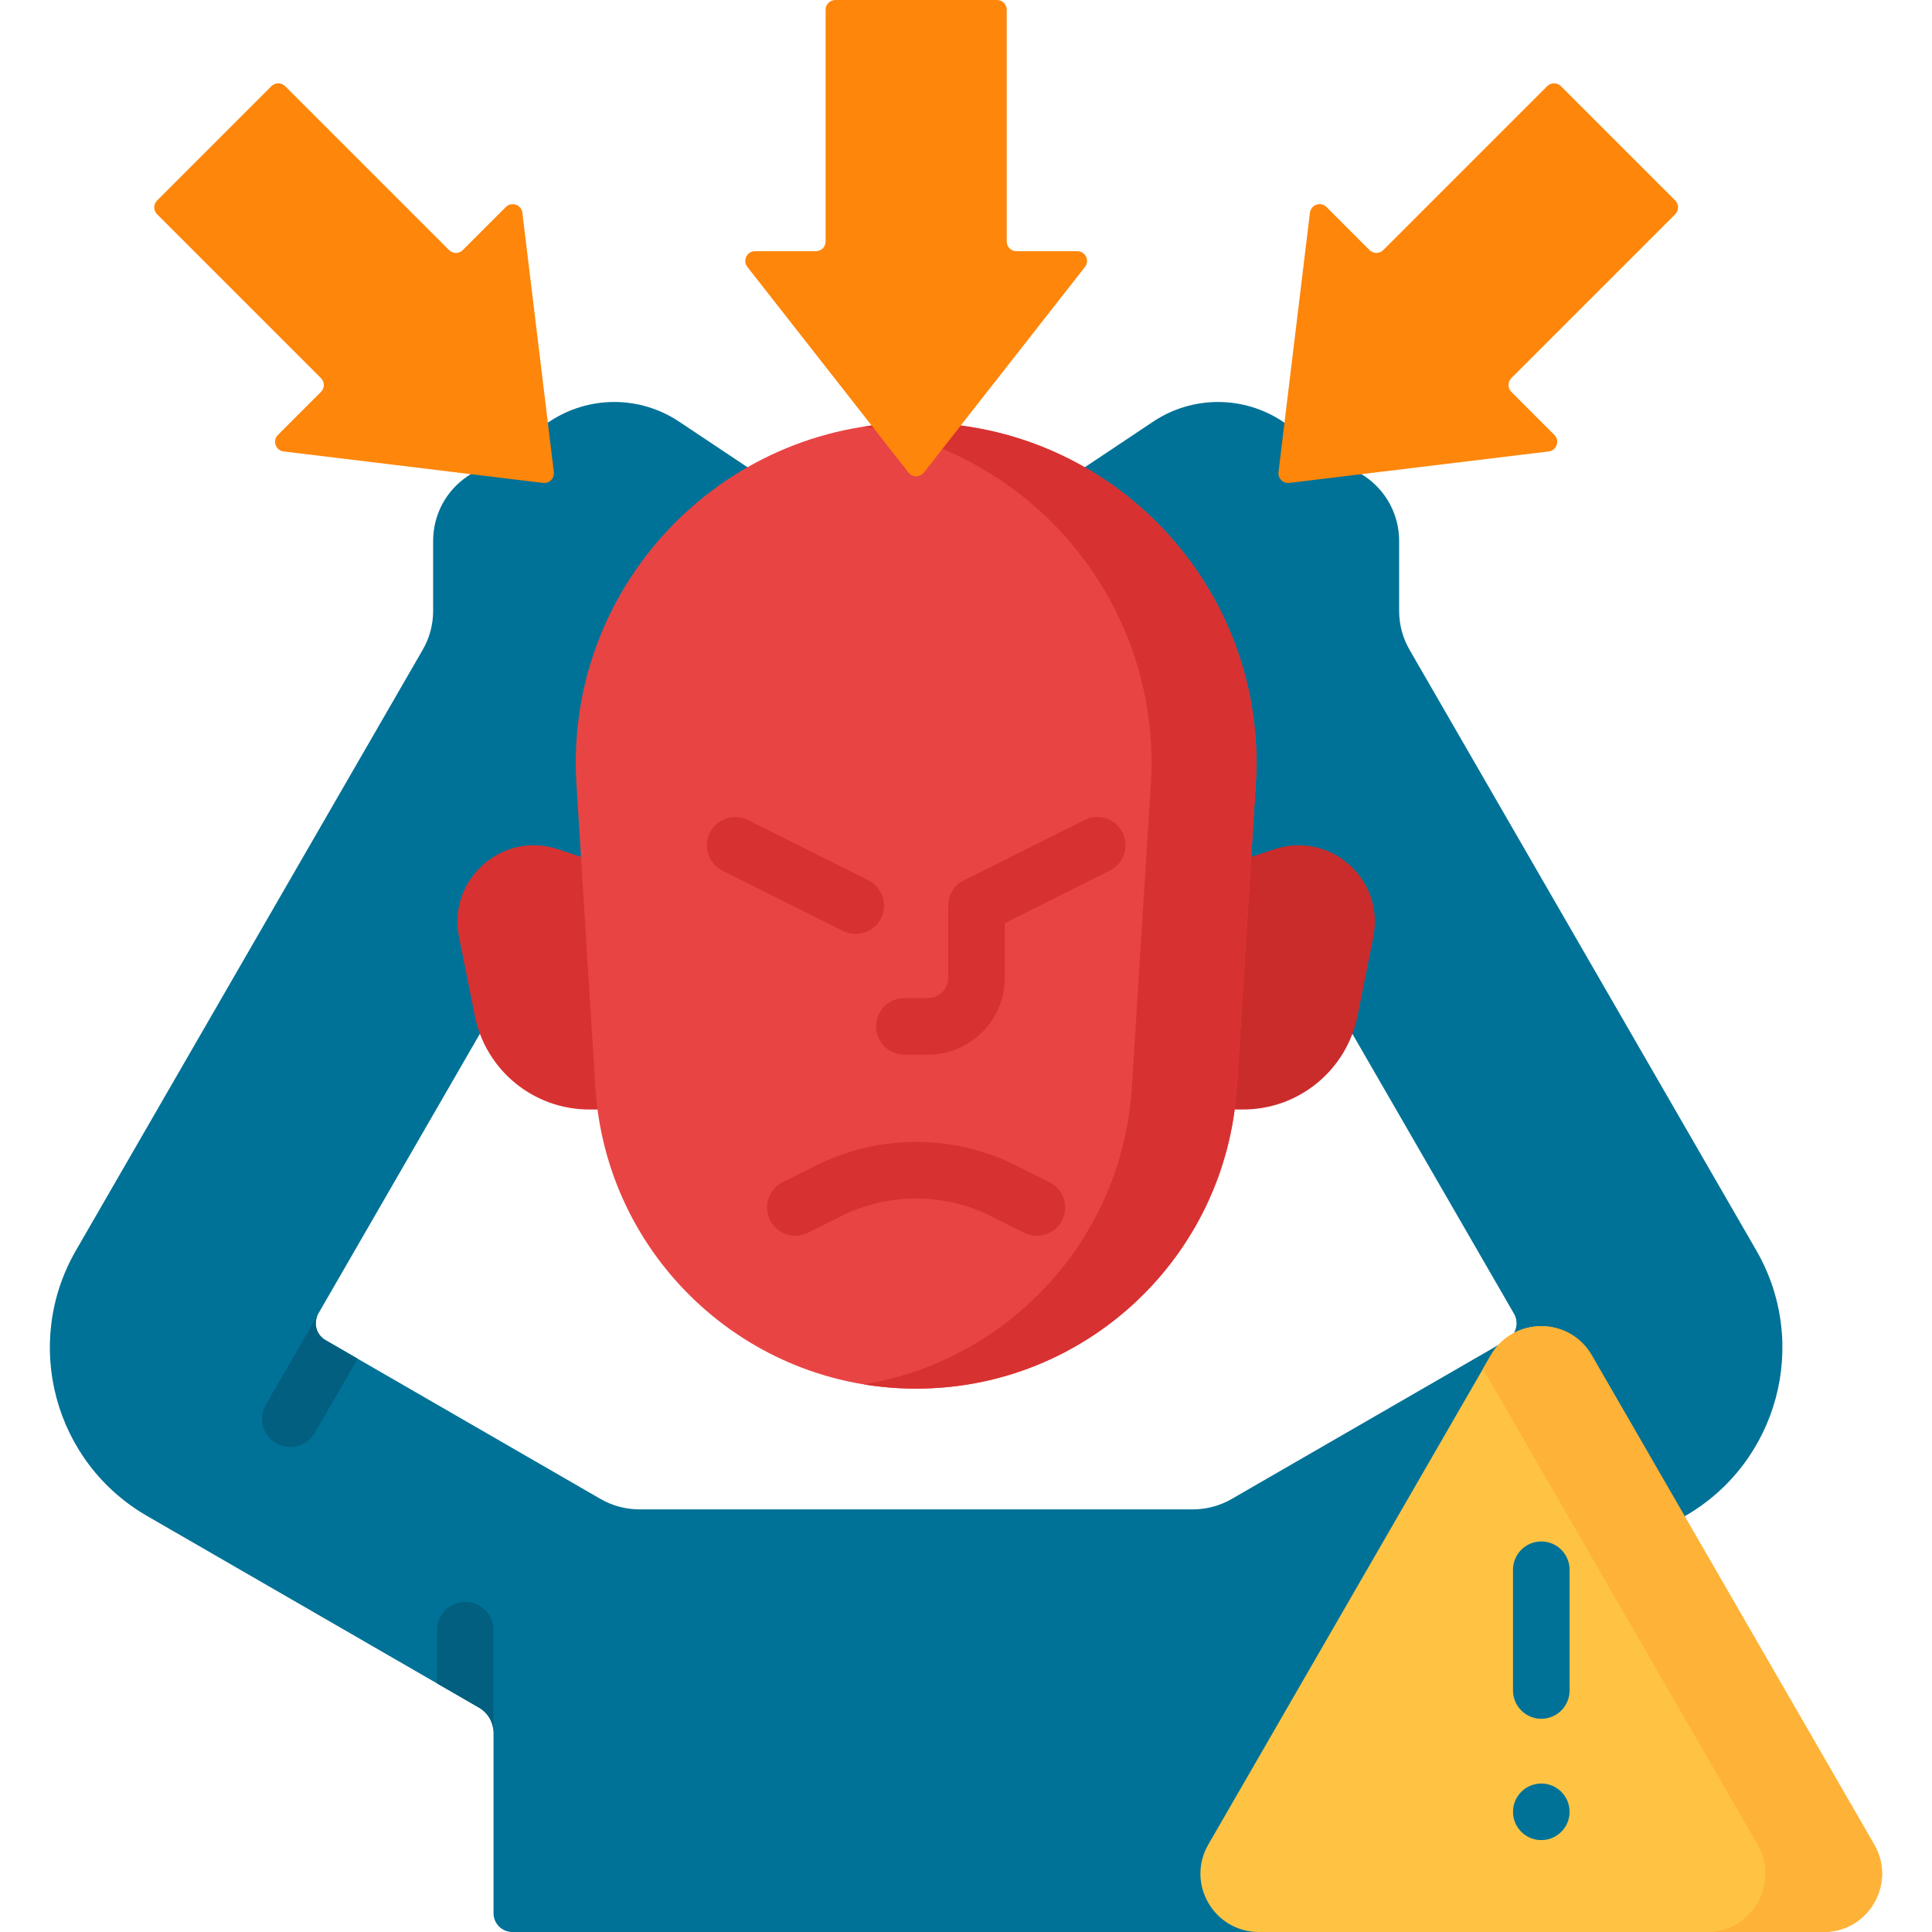
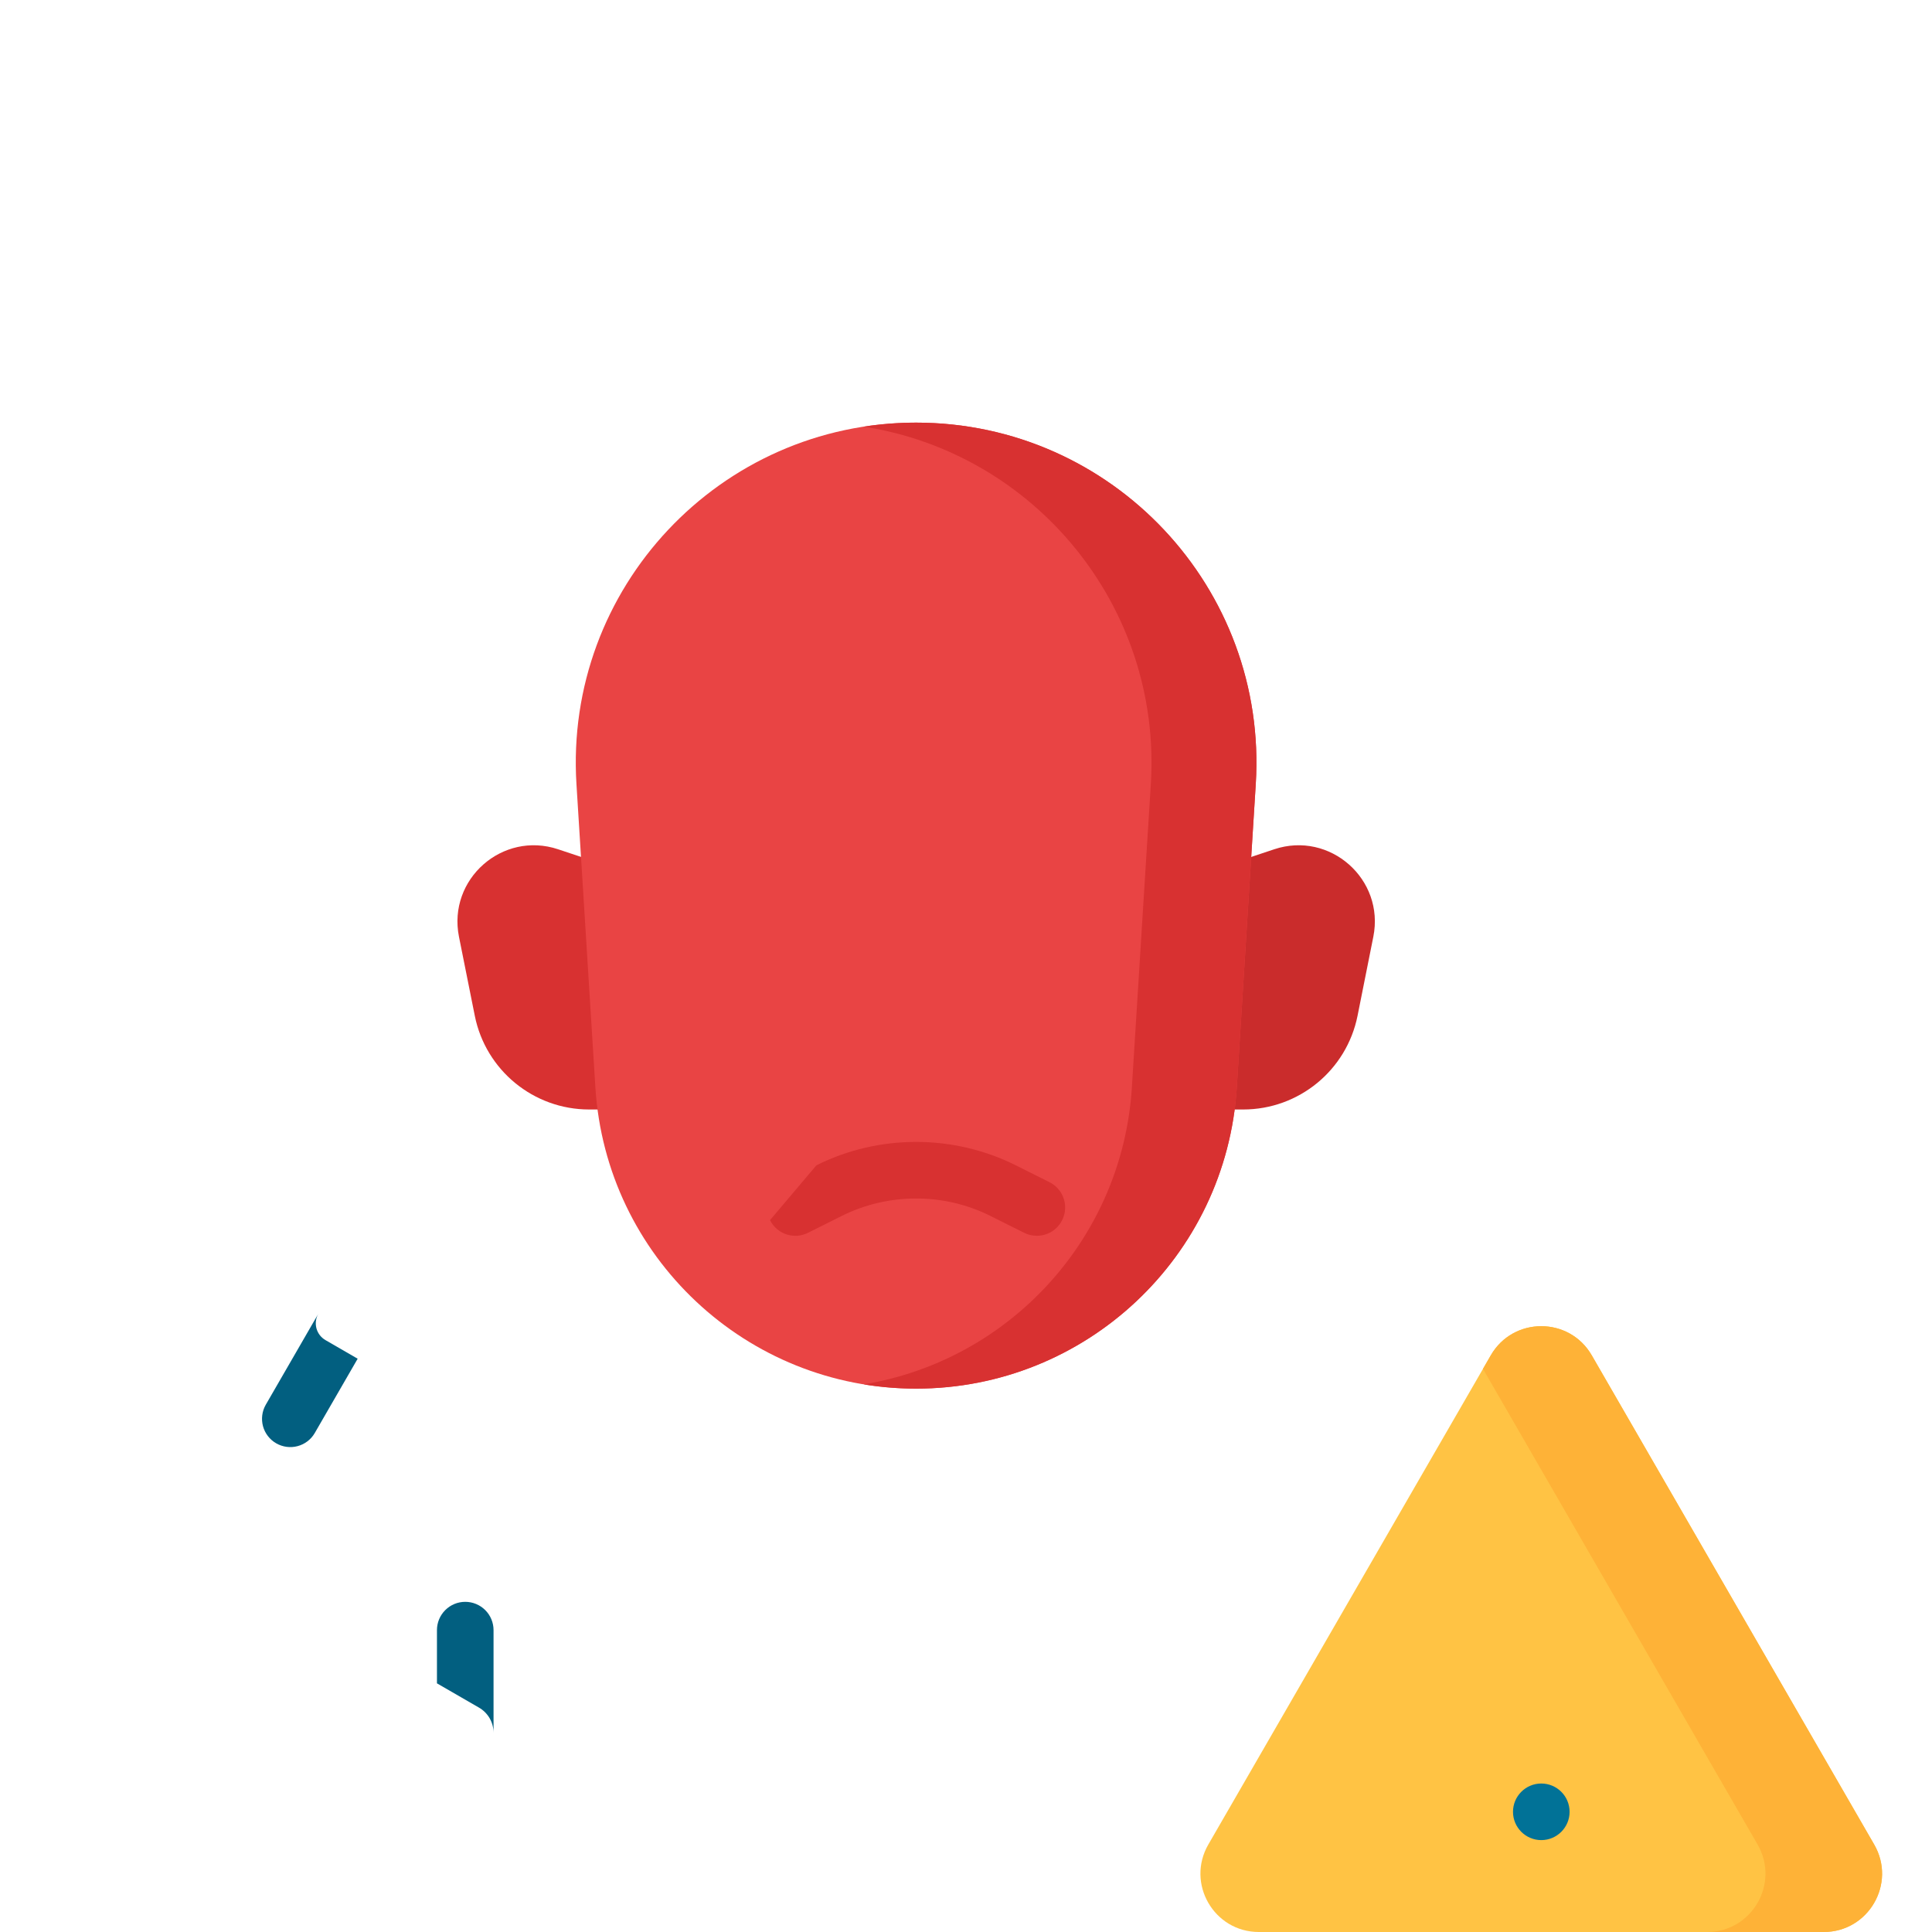
<svg xmlns="http://www.w3.org/2000/svg" width="48" height="48" viewBox="0 0 48 48" fill="none">
  <g id="Frame" clip-path="url(#clip0_1_1932)">
    <g id="Group">
-       <path id="Vector" d="M43.636 31.068L35.02 16.144C34.85 15.851 34.761 15.518 34.761 15.179V13.436C34.761 13.118 34.682 12.805 34.532 12.524C34.382 12.244 34.165 12.005 33.901 11.829L31.868 10.473C31.392 10.156 30.833 9.987 30.261 9.987C29.689 9.987 29.13 10.156 28.654 10.473L25.761 12.402L28.312 16.527L37.613 32.636C37.677 32.746 37.694 32.878 37.661 33.002C37.628 33.126 37.547 33.231 37.436 33.295L30.602 37.241C30.308 37.411 29.975 37.5 29.636 37.5H15.886C15.547 37.5 15.214 37.411 14.92 37.241L8.086 33.295C8.031 33.264 7.983 33.221 7.944 33.171C7.906 33.121 7.877 33.063 7.861 33.002C7.844 32.941 7.84 32.877 7.849 32.814C7.857 32.751 7.877 32.691 7.909 32.636L17.209 16.527L19.761 12.402L16.868 10.473C16.392 10.156 15.833 9.987 15.261 9.987C14.689 9.987 14.13 10.156 13.654 10.473L11.621 11.829C11.357 12.005 11.139 12.244 10.989 12.524C10.839 12.805 10.761 13.118 10.761 13.436V15.179C10.761 15.518 10.672 15.851 10.502 16.144L1.886 31.068C0.553 33.378 1.344 36.331 3.654 37.664L11.899 42.425C12.009 42.488 12.1 42.58 12.164 42.69C12.227 42.8 12.261 42.925 12.261 43.052V47.531C12.261 47.656 12.31 47.775 12.398 47.863C12.486 47.951 12.605 48 12.73 48H31.276L33.261 42.634L41.868 37.664C44.178 36.331 44.969 33.378 43.636 31.068Z" fill="#017297" />
      <path id="Vector_2" d="M15.262 27.565H14.637C13.256 27.565 12.067 26.59 11.796 25.236L11.403 23.273C11.118 21.844 12.483 20.639 13.866 21.1L15.262 21.565V27.565Z" fill="#D83131" />
      <path id="Vector_3" d="M30.262 27.565H30.887C32.268 27.565 33.457 26.59 33.728 25.236L34.12 23.273C34.406 21.844 33.041 20.639 31.658 21.1L30.262 21.565V27.565Z" fill="#CA2C2C" />
      <path id="Vector_4" d="M22.76 34.5C18.544 34.5 15.055 31.222 14.792 27.015L14.322 19.483C14.017 14.615 17.883 10.5 22.76 10.5C27.637 10.5 31.503 14.615 31.199 19.483L30.728 27.015C30.465 31.222 26.976 34.5 22.76 34.5Z" fill="#E94444" />
      <path id="Vector_5" d="M22.761 10.5C22.317 10.5 21.882 10.534 21.457 10.6C25.699 11.255 28.868 15.058 28.592 19.483L28.121 27.015C27.886 30.779 25.067 33.8 21.457 34.394C21.888 34.465 22.324 34.5 22.761 34.5C26.977 34.5 30.466 31.222 30.729 27.015L31.199 19.483C31.504 14.615 27.638 10.5 22.761 10.5Z" fill="#D83131" />
      <path id="Vector_6" d="M37.038 33.673L30.02 45.827C29.463 46.793 30.16 48 31.275 48H45.309C46.425 48 47.121 46.793 46.564 45.827L39.547 33.673C38.989 32.707 37.595 32.707 37.038 33.673Z" fill="#FFC344" />
      <path id="Vector_7" d="M46.564 45.827L39.547 33.673C38.989 32.707 37.595 32.707 37.038 33.673L36.844 34.009L43.667 45.827C44.224 46.793 43.527 48 42.412 48H45.31C46.425 48 47.122 46.793 46.564 45.827Z" fill="#FEB237" />
      <g id="Group_2">
-         <path id="Vector_8" d="M25.012 6V0.241C25.012 0.177 24.986 0.116 24.941 0.071C24.896 0.025 24.834 0 24.77 0L20.753 0C20.689 0 20.628 0.025 20.583 0.071C20.537 0.116 20.512 0.177 20.512 0.241V6C20.512 6.064 20.486 6.125 20.441 6.171C20.396 6.216 20.334 6.241 20.27 6.241H18.758C18.557 6.241 18.444 6.473 18.568 6.632L22.572 11.742C22.595 11.77 22.623 11.794 22.656 11.81C22.689 11.826 22.725 11.834 22.762 11.834C22.799 11.834 22.835 11.826 22.868 11.81C22.901 11.794 22.929 11.77 22.952 11.742L26.956 6.632C27.08 6.473 26.967 6.241 26.766 6.241H25.253C25.222 6.241 25.19 6.235 25.161 6.223C25.132 6.211 25.105 6.193 25.083 6.171C25.06 6.148 25.042 6.122 25.03 6.092C25.018 6.063 25.012 6.032 25.012 6ZM37.549 9.395L41.621 5.323C41.643 5.301 41.661 5.274 41.673 5.245C41.685 5.215 41.691 5.184 41.691 5.152C41.691 5.121 41.685 5.089 41.673 5.06C41.661 5.031 41.643 5.004 41.621 4.981L38.78 2.141C38.758 2.119 38.731 2.101 38.702 2.089C38.673 2.076 38.641 2.07 38.609 2.07C38.578 2.07 38.546 2.076 38.517 2.089C38.488 2.101 38.461 2.119 38.439 2.141L34.367 6.213C34.344 6.235 34.318 6.253 34.288 6.265C34.259 6.277 34.228 6.284 34.196 6.284C34.164 6.284 34.133 6.277 34.104 6.265C34.074 6.253 34.048 6.235 34.025 6.213L32.956 5.143C32.813 5.001 32.57 5.085 32.545 5.285L31.764 11.729C31.759 11.766 31.763 11.803 31.775 11.837C31.787 11.872 31.807 11.903 31.832 11.929C31.858 11.955 31.89 11.975 31.924 11.987C31.959 11.999 31.996 12.002 32.032 11.998L38.477 11.216C38.676 11.192 38.761 10.948 38.618 10.806L37.549 9.736C37.504 9.691 37.478 9.63 37.478 9.566C37.478 9.502 37.504 9.44 37.549 9.395ZM7.975 9.395L3.903 5.323C3.88 5.301 3.863 5.274 3.85 5.245C3.838 5.215 3.832 5.184 3.832 5.152C3.832 5.121 3.838 5.089 3.85 5.06C3.863 5.031 3.88 5.004 3.903 4.982L6.743 2.141C6.766 2.119 6.792 2.101 6.822 2.089C6.851 2.077 6.882 2.07 6.914 2.07C6.946 2.07 6.977 2.077 7.006 2.089C7.036 2.101 7.062 2.119 7.085 2.141L11.157 6.213C11.179 6.235 11.206 6.253 11.235 6.265C11.264 6.277 11.296 6.284 11.327 6.284C11.359 6.284 11.39 6.277 11.42 6.265C11.449 6.253 11.476 6.235 11.498 6.213L12.568 5.143C12.71 5.001 12.954 5.085 12.978 5.285L13.76 11.729C13.764 11.766 13.761 11.803 13.748 11.837C13.737 11.872 13.717 11.903 13.691 11.929C13.665 11.955 13.634 11.975 13.599 11.987C13.565 11.999 13.528 12.002 13.491 11.998L7.047 11.216C6.847 11.192 6.763 10.948 6.905 10.806L7.975 9.736C7.997 9.714 8.015 9.687 8.027 9.658C8.039 9.629 8.045 9.597 8.045 9.566C8.045 9.534 8.039 9.502 8.027 9.473C8.015 9.444 7.997 9.417 7.975 9.395Z" fill="#FE860A" />
-       </g>
+         </g>
      <path id="Vector_9" d="M38.293 45.717C38.681 45.717 38.996 45.402 38.996 45.014C38.996 44.626 38.681 44.311 38.293 44.311C37.905 44.311 37.59 44.626 37.59 45.014C37.59 45.402 37.905 45.717 38.293 45.717Z" fill="#017297" />
-       <path id="Vector_10" d="M23.053 26.203H22.468C22.282 26.203 22.103 26.129 21.971 25.997C21.839 25.865 21.765 25.686 21.765 25.5C21.765 25.314 21.839 25.135 21.971 25.003C22.103 24.871 22.282 24.797 22.468 24.797H23.053C23.187 24.797 23.315 24.744 23.41 24.649C23.504 24.555 23.557 24.427 23.558 24.293V22.5C23.558 22.369 23.594 22.241 23.663 22.13C23.731 22.019 23.829 21.93 23.946 21.871L26.946 20.371C27.294 20.197 27.716 20.338 27.89 20.686C28.063 21.033 27.922 21.455 27.575 21.629L24.964 22.935V24.293C24.964 25.346 24.107 26.203 23.053 26.203ZM21.26 23.203C21.151 23.203 21.044 23.178 20.946 23.129L17.946 21.629C17.781 21.545 17.656 21.398 17.598 21.222C17.54 21.046 17.554 20.854 17.637 20.688C17.72 20.522 17.865 20.396 18.041 20.336C18.216 20.277 18.409 20.29 18.575 20.371L21.575 21.871C21.658 21.913 21.731 21.97 21.792 22.039C21.852 22.109 21.899 22.19 21.928 22.278C21.957 22.365 21.969 22.458 21.962 22.55C21.956 22.642 21.931 22.732 21.89 22.814C21.831 22.931 21.741 23.03 21.63 23.098C21.519 23.167 21.391 23.203 21.26 23.203Z" fill="#D83131" />
-       <path id="Vector_11" d="M38.293 42.703C38.106 42.703 37.928 42.629 37.796 42.497C37.664 42.365 37.59 42.187 37.59 42V39C37.59 38.813 37.664 38.635 37.796 38.503C37.928 38.371 38.106 38.297 38.293 38.297C38.479 38.297 38.658 38.371 38.79 38.503C38.922 38.635 38.996 38.813 38.996 39V42C38.996 42.187 38.922 42.365 38.79 42.497C38.658 42.629 38.479 42.703 38.293 42.703Z" fill="#017297" />
-       <path id="Vector_12" d="M25.759 30.703C25.651 30.703 25.543 30.678 25.446 30.629L24.608 30.21C23.451 29.631 22.069 29.632 20.912 30.21L20.074 30.629C19.727 30.803 19.305 30.662 19.131 30.314C18.957 29.967 19.098 29.545 19.445 29.371L20.283 28.952C21.834 28.177 23.686 28.177 25.237 28.952L26.074 29.371C26.216 29.442 26.33 29.559 26.397 29.702C26.464 29.846 26.481 30.008 26.444 30.162C26.408 30.316 26.32 30.453 26.196 30.552C26.072 30.65 25.918 30.703 25.759 30.703Z" fill="#D83131" />
+       <path id="Vector_12" d="M25.759 30.703C25.651 30.703 25.543 30.678 25.446 30.629L24.608 30.21C23.451 29.631 22.069 29.632 20.912 30.21L20.074 30.629C19.727 30.803 19.305 30.662 19.131 30.314L20.283 28.952C21.834 28.177 23.686 28.177 25.237 28.952L26.074 29.371C26.216 29.442 26.33 29.559 26.397 29.702C26.464 29.846 26.481 30.008 26.444 30.162C26.408 30.316 26.32 30.453 26.196 30.552C26.072 30.65 25.918 30.703 25.759 30.703Z" fill="#D83131" />
      <path id="Vector_13" d="M12.262 40.5C12.262 40.313 12.188 40.135 12.056 40.003C11.924 39.871 11.745 39.797 11.559 39.797C11.372 39.797 11.194 39.871 11.062 40.003C10.93 40.135 10.856 40.313 10.856 40.5V41.822L11.9 42.425C12.01 42.488 12.101 42.58 12.165 42.689C12.228 42.799 12.262 42.924 12.262 43.051V40.5ZM8.087 33.295C7.976 33.231 7.895 33.126 7.862 33.003C7.829 32.879 7.846 32.748 7.91 32.637L6.602 34.902C6.51 35.063 6.486 35.254 6.534 35.434C6.583 35.613 6.701 35.766 6.861 35.858C7.022 35.951 7.213 35.977 7.393 35.929C7.572 35.882 7.726 35.765 7.819 35.605L8.886 33.757L8.087 33.295Z" fill="#025F80" />
    </g>
  </g>
  <defs>
    <clipPath id="clip0_1_1932">
      <rect width="48" height="48" fill="white" />
    </clipPath>
  </defs>
</svg>